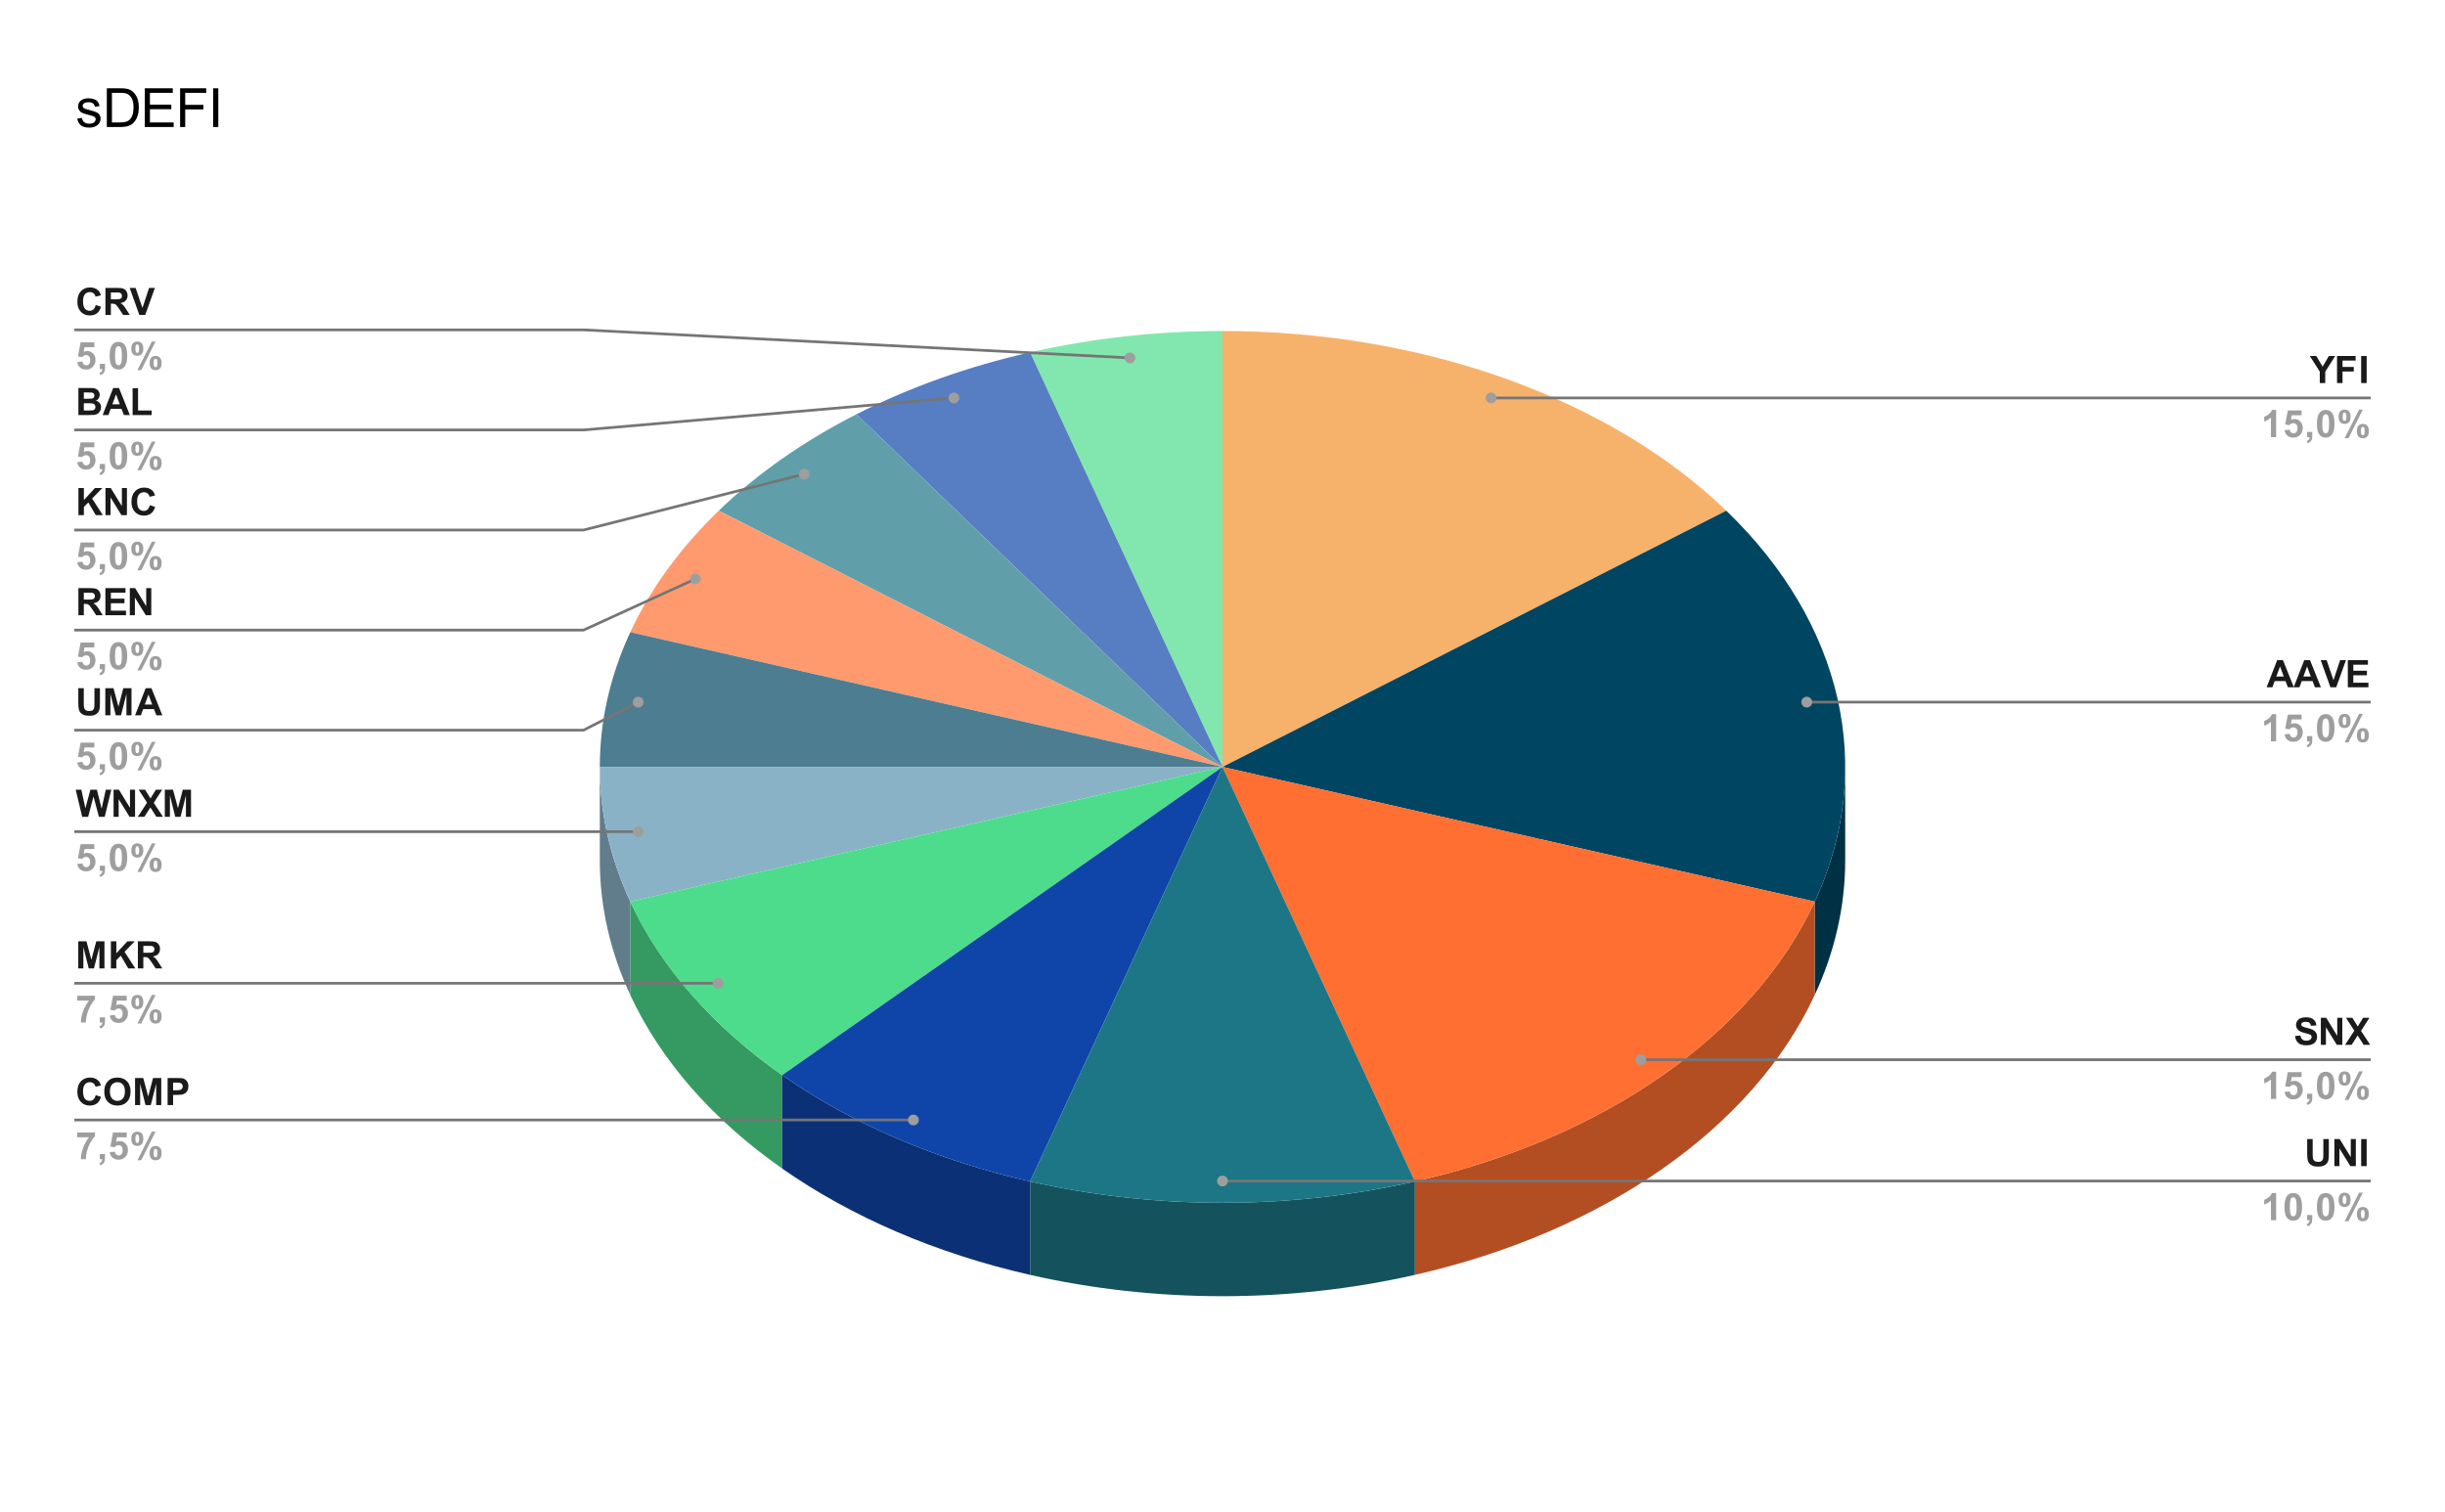
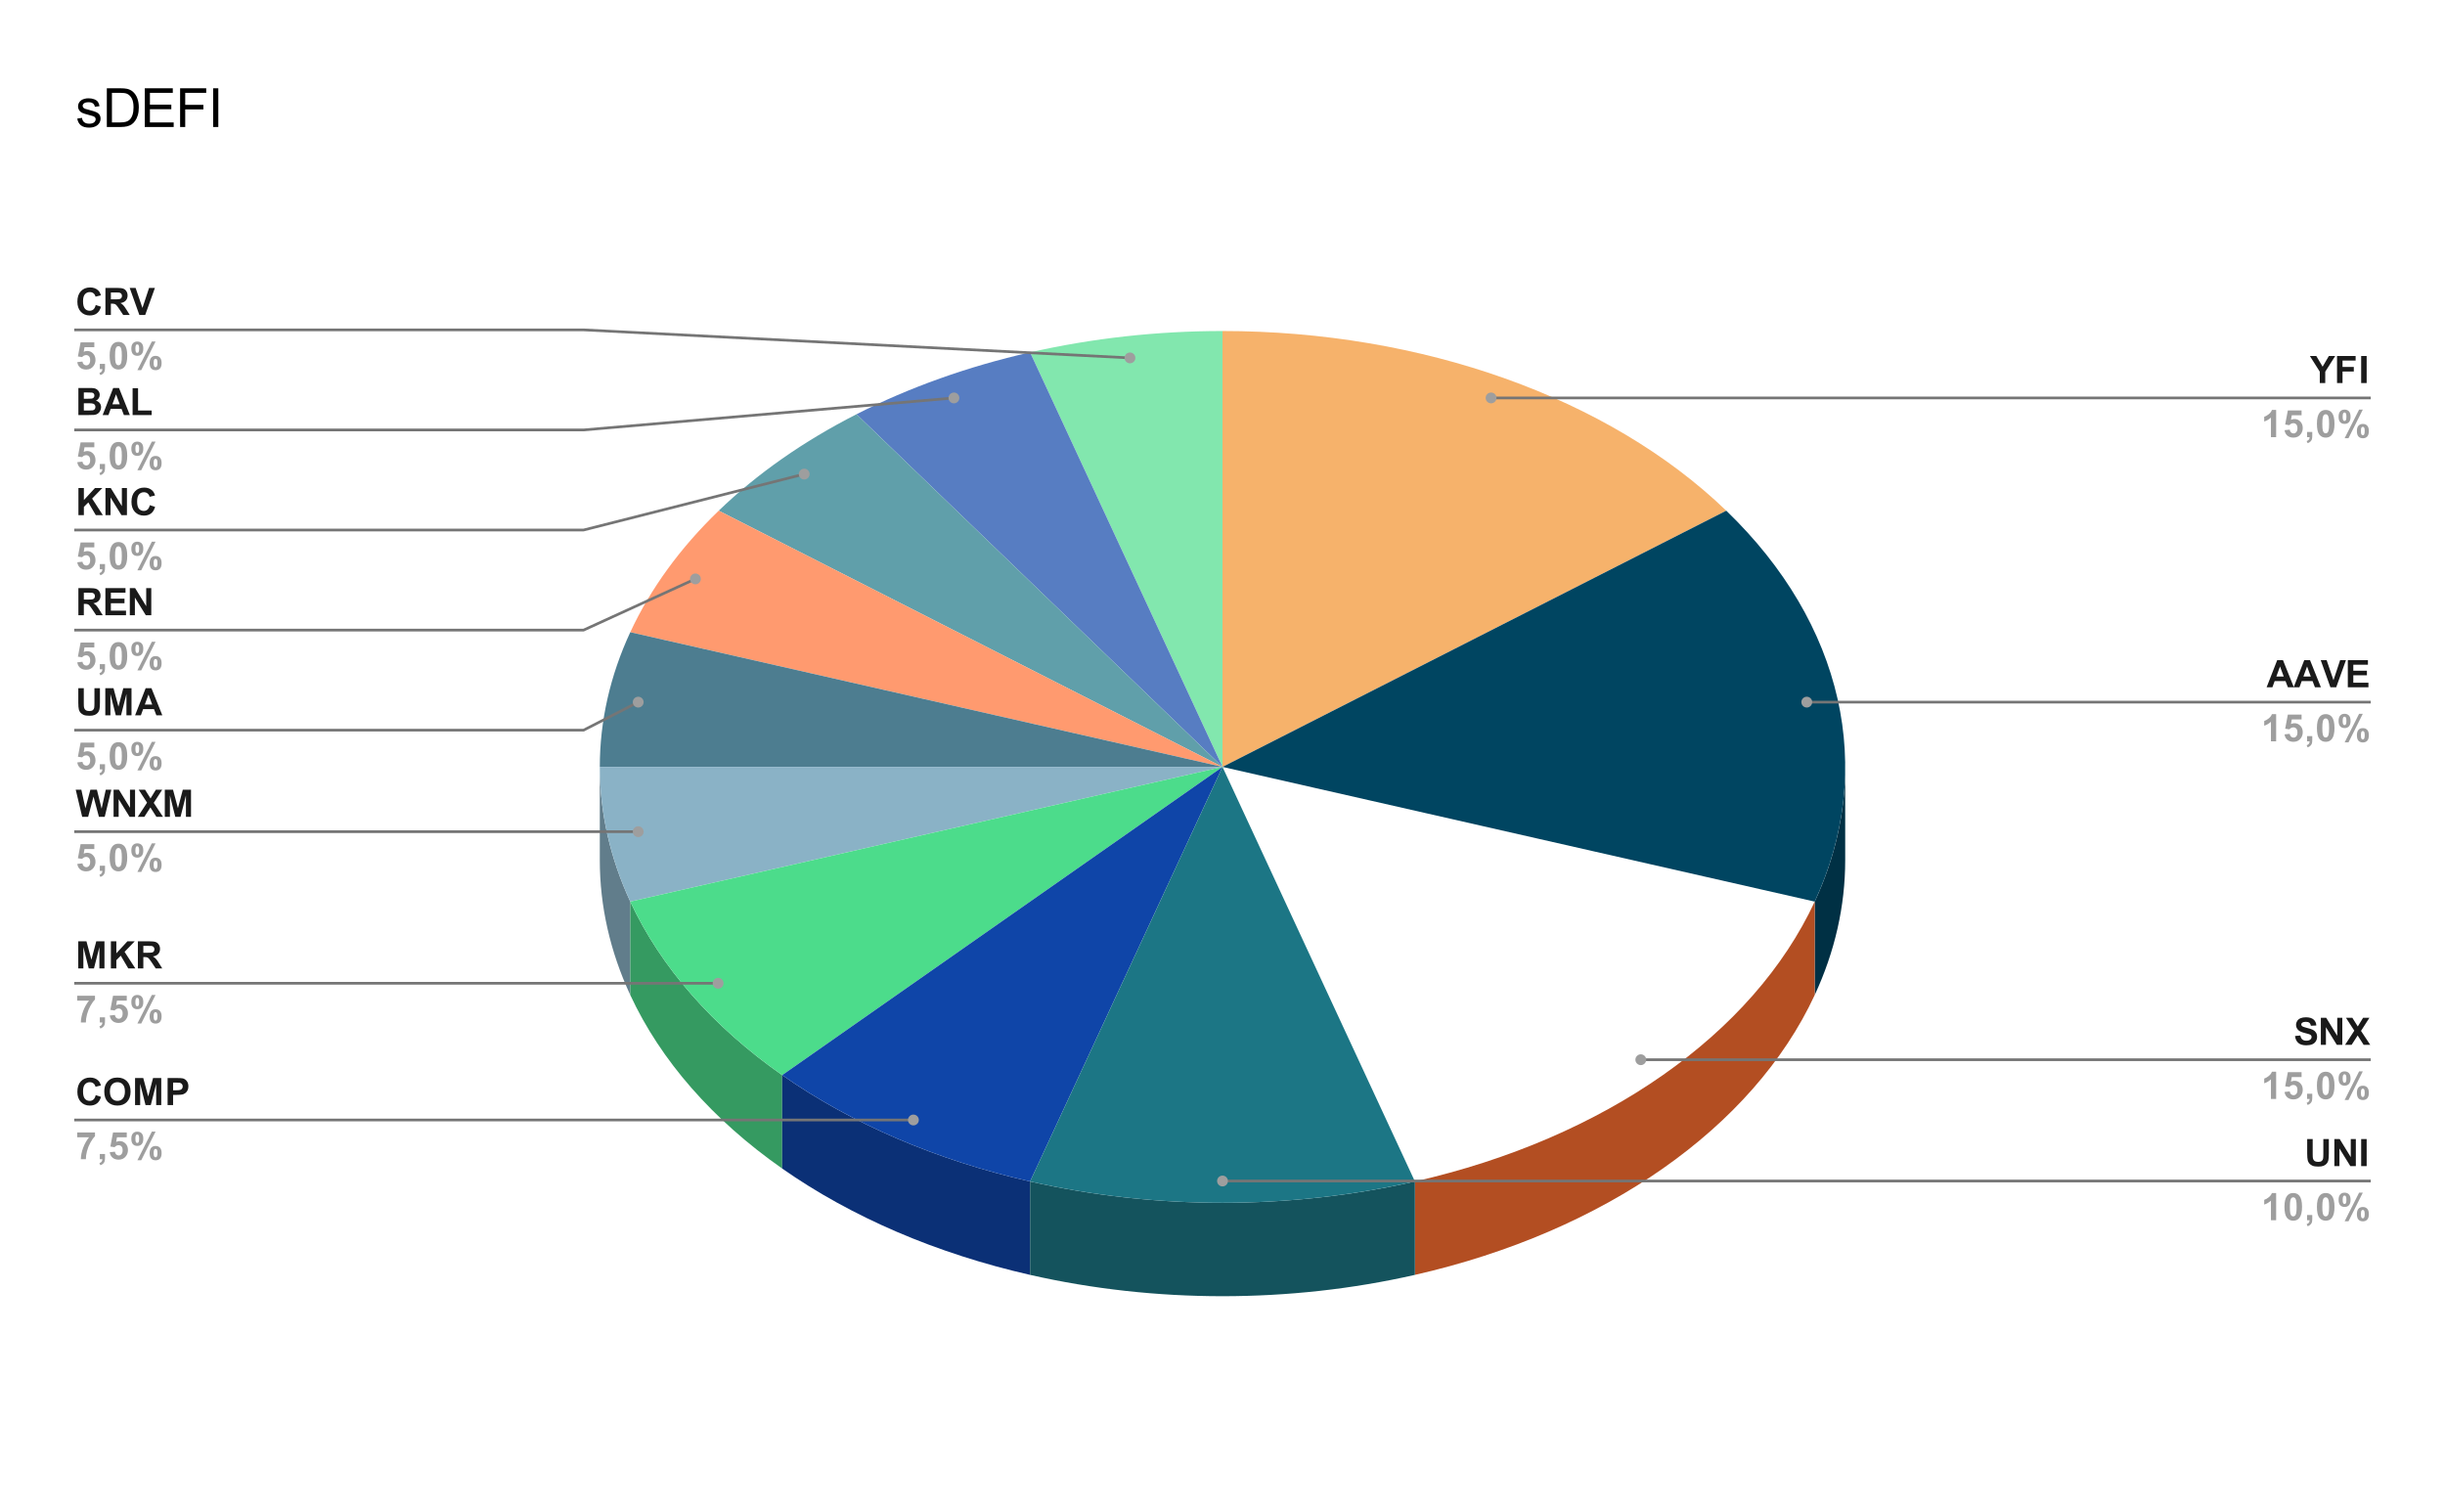
<svg xmlns="http://www.w3.org/2000/svg" version="1.1" viewBox="0.0 0.0 904.0 559.0" fill="none" stroke="none" stroke-linecap="square" stroke-miterlimit="10" width="904" height="559">
  <path fill="#ffffff" d="M0 0L904.0 0L904.0 559.0L0 559.0L0 0Z" fill-rule="nonzero" />
  <path fill="#f6b26b" d="M452.0 122.386C525.699 122.386 594.944 147.083 638.263 188.82L452.0 283.549Z" fill-rule="nonzero" />
  <path fill="#003044" d="M682.233 318.084C682.233 334.996 678.431 351.802 670.965 367.886L670.965 333.351C678.431 317.267 682.233 300.461 682.233 283.549Z" fill-rule="nonzero" />
  <path fill="#004561" d="M638.263 188.82C681.582 230.556 693.739 284.287 670.965 333.351L452.0 283.549Z" fill-rule="nonzero" />
  <path fill="#b34e22" d="M670.965 367.886C648.191 416.951 593.238 455.418 523.146 471.36L523.146 436.825C593.238 420.883 648.191 382.416 670.965 333.351Z" fill-rule="nonzero" />
-   <path fill="#ff6f31" d="M670.965 333.351C648.191 382.416 593.238 420.883 523.146 436.825L452.0 283.549Z" fill-rule="nonzero" />
  <path fill="#82e7ae" d="M380.854 130.274C403.831 125.048 427.84 122.386 452.0 122.386L452.0 283.549Z" fill-rule="nonzero" />
  <path fill="#577dc2" d="M316.672 153.165C336.218 143.225 357.877 135.5 380.854 130.274L452.0 283.549Z" fill-rule="nonzero" />
  <path fill="#609faa" d="M265.737 188.82C279.938 175.138 297.127 163.106 316.672 153.165L452.0 283.549Z" fill-rule="nonzero" />
  <path fill="#ff9a6f" d="M233.035 233.747C240.501 217.663 251.537 202.502 265.737 188.82L452.0 283.549Z" fill-rule="nonzero" />
-   <path fill="#365865" d="M221.767 318.084C221.767 318.084 221.767 318.084 221.767 318.084L221.767 283.549C221.767 283.549 221.767 283.549 221.767 283.549Z" fill-rule="nonzero" />
  <path fill="#4d7d90" d="M221.767 283.549C221.767 266.637 225.569 249.831 233.035 233.747L452.0 283.549Z" fill-rule="nonzero" />
  <path fill="#617d8b" d="M233.035 367.886C225.569 351.802 221.767 334.996 221.767 318.084L221.767 283.549C221.767 300.461 225.569 317.267 233.035 333.351Z" fill-rule="nonzero" />
  <path fill="#8ab2c6" d="M233.035 333.351C225.569 317.267 221.767 300.461 221.767 283.549L452.0 283.549Z" fill-rule="nonzero" />
  <path fill="#359a61" d="M289.2 432.044C263.509 414.06 244.263 392.075 233.035 367.886L233.035 333.351C244.263 357.54 263.509 379.525 289.2 397.509Z" fill-rule="nonzero" />
  <path fill="#4cdc8b" d="M289.2 397.509C263.509 379.525 244.263 357.54 233.035 333.351L452.0 283.549Z" fill-rule="nonzero" />
  <path fill="#0b3076" d="M380.854 471.36C346.299 463.5 314.892 450.028 289.2 432.044L289.2 397.509C314.892 415.493 346.299 428.965 380.854 436.825Z" fill-rule="nonzero" />
  <path fill="#0f45a8" d="M380.854 436.825C346.299 428.965 314.892 415.493 289.2 397.509L452.0 283.549Z" fill-rule="nonzero" />
  <path fill="#14535d" d="M523.146 471.36C476.905 481.877 427.095 481.877 380.854 471.36L380.854 436.825C427.095 447.342 476.905 447.342 523.146 436.825Z" fill-rule="nonzero" />
  <path fill="#1c7685" d="M523.146 436.825C476.905 447.342 427.095 447.342 380.854 436.825L452.0 283.549Z" fill-rule="nonzero" />
  <path fill="#1a1a1a" d="M35.388 112.776L37.341 113.401Q36.888 115.042 35.841 115.839Q34.794 116.635 33.184 116.635Q31.184 116.635 29.887 115.276Q28.606 113.901 28.606 111.542Q28.606 109.042 29.903 107.667Q31.2 106.276 33.309 106.276Q35.138 106.276 36.294 107.354Q36.981 107.995 37.309 109.198L35.309 109.682Q35.138 108.901 34.575 108.448Q34.013 107.995 33.2 107.995Q32.091 107.995 31.387 108.807Q30.7 109.604 30.7 111.385Q30.7 113.292 31.372 114.104Q32.059 114.901 33.153 114.901Q33.966 114.901 34.544 114.401Q35.122 113.885 35.388 112.776ZM38.981 116.464L38.981 106.448L43.231 106.448Q44.841 106.448 45.559 106.714Q46.294 106.979 46.731 107.682Q47.169 108.37 47.169 109.245Q47.169 110.385 46.497 111.12Q45.841 111.854 44.528 112.042Q45.184 112.417 45.606 112.885Q46.044 113.339 46.763 114.51L47.981 116.464L45.559 116.464L44.106 114.276Q43.325 113.12 43.028 112.823Q42.747 112.51 42.419 112.401Q42.106 112.276 41.403 112.276L40.997 112.276L40.997 116.464L38.981 116.464ZM40.997 110.682L42.497 110.682Q43.95 110.682 44.309 110.557Q44.684 110.432 44.888 110.135Q45.091 109.839 45.091 109.385Q45.091 108.87 44.809 108.573Q44.544 108.26 44.059 108.167Q43.809 108.135 42.575 108.135L40.997 108.135L40.997 110.682ZM51.528 116.464L47.95 106.448L50.138 106.448L52.669 113.854L55.122 106.448L57.278 106.448L53.684 116.464L51.528 116.464Z" fill-rule="nonzero" />
  <path fill="#9e9e9e" d="M28.575 133.885L30.481 133.682Q30.575 134.339 30.966 134.714Q31.372 135.089 31.903 135.089Q32.497 135.089 32.919 134.604Q33.341 134.12 33.341 133.135Q33.341 132.214 32.919 131.76Q32.513 131.292 31.841 131.292Q31.012 131.292 30.356 132.026L28.809 131.792L29.794 126.573L34.872 126.573L34.872 128.37L31.247 128.37L30.95 130.073Q31.591 129.76 32.263 129.76Q33.528 129.76 34.419 130.698Q35.309 131.62 35.309 133.104Q35.309 134.339 34.591 135.307Q33.622 136.635 31.887 136.635Q30.497 136.635 29.622 135.901Q28.747 135.151 28.575 133.885ZM36.903 134.542L38.825 134.542L38.825 135.917Q38.825 136.745 38.684 137.229Q38.544 137.714 38.138 138.089Q37.747 138.479 37.122 138.698L36.747 137.901Q37.325 137.714 37.575 137.37Q37.825 137.042 37.841 136.464L36.903 136.464L36.903 134.542ZM43.794 126.401Q45.247 126.401 46.075 127.432Q47.044 128.667 47.044 131.526Q47.044 134.37 46.059 135.604Q45.247 136.635 43.794 136.635Q42.325 136.635 41.434 135.51Q40.544 134.385 40.544 131.495Q40.544 128.667 41.528 127.432Q42.341 126.401 43.794 126.401ZM43.794 127.995Q43.45 127.995 43.169 128.214Q42.903 128.432 42.747 129.01Q42.544 129.76 42.544 131.526Q42.544 133.292 42.716 133.948Q42.903 134.604 43.169 134.823Q43.45 135.042 43.794 135.042Q44.138 135.042 44.403 134.823Q44.684 134.604 44.841 134.026Q45.044 133.292 45.044 131.526Q45.044 129.76 44.856 129.104Q44.684 128.432 44.403 128.214Q44.138 127.995 43.794 127.995ZM48.559 128.917Q48.559 127.573 49.153 126.932Q49.747 126.276 50.747 126.276Q51.794 126.276 52.388 126.917Q52.981 127.557 52.981 128.917Q52.981 130.26 52.388 130.917Q51.794 131.557 50.794 131.557Q49.747 131.557 49.153 130.917Q48.559 130.276 48.559 128.917ZM50.059 128.901Q50.059 129.885 50.278 130.214Q50.45 130.464 50.747 130.464Q51.059 130.464 51.231 130.214Q51.45 129.885 51.45 128.901Q51.45 127.932 51.231 127.604Q51.059 127.339 50.747 127.339Q50.45 127.339 50.278 127.589Q50.059 127.932 50.059 128.901ZM52.216 136.854L50.794 136.854L56.138 126.276L57.513 126.276L52.216 136.854ZM55.325 134.214Q55.325 132.87 55.903 132.229Q56.497 131.573 57.528 131.573Q58.559 131.573 59.153 132.229Q59.747 132.87 59.747 134.214Q59.747 135.573 59.153 136.229Q58.559 136.87 57.544 136.87Q56.497 136.87 55.903 136.229Q55.325 135.573 55.325 134.214ZM56.809 134.214Q56.809 135.182 57.044 135.51Q57.216 135.76 57.513 135.76Q57.825 135.76 57.981 135.526Q58.216 135.182 58.216 134.214Q58.216 133.229 57.997 132.901Q57.825 132.651 57.513 132.651Q57.2 132.651 57.044 132.901Q56.809 133.229 56.809 134.214Z" fill-rule="nonzero" />
  <path stroke="#757575" stroke-width="1.0" stroke-linecap="butt" d="M27.95 121.964L215.767 121.964L417.784 132.329" fill-rule="nonzero" />
  <path fill="#9e9e9e" d="M419.784 132.329C419.784 131.224 418.889 130.329 417.784 130.329C416.68 130.329 415.784 131.224 415.784 132.329C415.784 133.434 416.68 134.329 417.784 134.329C418.889 134.329 419.784 133.434 419.784 132.329" fill-rule="nonzero" />
  <path fill="#1a1a1a" d="M28.981 143.448L32.981 143.448Q34.169 143.448 34.747 143.542Q35.341 143.635 35.794 143.964Q36.263 144.276 36.559 144.792Q36.872 145.307 36.872 145.964Q36.872 146.667 36.497 147.26Q36.122 147.839 35.466 148.135Q36.388 148.401 36.872 149.042Q37.372 149.682 37.372 150.557Q37.372 151.245 37.044 151.885Q36.731 152.526 36.184 152.917Q35.638 153.307 34.825 153.401Q34.325 153.448 32.388 153.464L28.981 153.464L28.981 143.448ZM30.997 145.104L30.997 147.432L32.325 147.432Q33.513 147.432 33.794 147.385Q34.309 147.339 34.606 147.042Q34.903 146.729 34.903 146.245Q34.903 145.792 34.653 145.495Q34.403 145.198 33.888 145.151Q33.591 145.104 32.169 145.104L30.997 145.104ZM30.997 149.089L30.997 151.776L32.872 151.776Q33.966 151.776 34.263 151.714Q34.716 151.635 34.997 151.323Q35.278 150.995 35.278 150.464Q35.278 150.01 35.059 149.698Q34.841 149.385 34.419 149.245Q34.013 149.089 32.638 149.089L30.997 149.089ZM48.013 153.464L45.809 153.464L44.934 151.182L40.919 151.182L40.091 153.464L37.95 153.464L41.856 143.448L43.997 143.448L48.013 153.464ZM44.278 149.495L42.903 145.776L41.544 149.495L44.278 149.495ZM49.028 153.464L49.028 143.526L51.044 143.526L51.044 151.776L56.075 151.776L56.075 153.464L49.028 153.464Z" fill-rule="nonzero" />
  <path fill="#9e9e9e" d="M28.575 170.885L30.481 170.682Q30.575 171.339 30.966 171.714Q31.372 172.089 31.903 172.089Q32.497 172.089 32.919 171.604Q33.341 171.12 33.341 170.135Q33.341 169.214 32.919 168.76Q32.513 168.292 31.841 168.292Q31.012 168.292 30.356 169.026L28.809 168.792L29.794 163.573L34.872 163.573L34.872 165.37L31.247 165.37L30.95 167.073Q31.591 166.76 32.263 166.76Q33.528 166.76 34.419 167.698Q35.309 168.62 35.309 170.104Q35.309 171.339 34.591 172.307Q33.622 173.635 31.887 173.635Q30.497 173.635 29.622 172.901Q28.747 172.151 28.575 170.885ZM36.903 171.542L38.825 171.542L38.825 172.917Q38.825 173.745 38.684 174.229Q38.544 174.714 38.138 175.089Q37.747 175.479 37.122 175.698L36.747 174.901Q37.325 174.714 37.575 174.37Q37.825 174.042 37.841 173.464L36.903 173.464L36.903 171.542ZM43.794 163.401Q45.247 163.401 46.075 164.432Q47.044 165.667 47.044 168.526Q47.044 171.37 46.059 172.604Q45.247 173.635 43.794 173.635Q42.325 173.635 41.434 172.51Q40.544 171.385 40.544 168.495Q40.544 165.667 41.528 164.432Q42.341 163.401 43.794 163.401ZM43.794 164.995Q43.45 164.995 43.169 165.214Q42.903 165.432 42.747 166.01Q42.544 166.76 42.544 168.526Q42.544 170.292 42.716 170.948Q42.903 171.604 43.169 171.823Q43.45 172.042 43.794 172.042Q44.138 172.042 44.403 171.823Q44.684 171.604 44.841 171.026Q45.044 170.292 45.044 168.526Q45.044 166.76 44.856 166.104Q44.684 165.432 44.403 165.214Q44.138 164.995 43.794 164.995ZM48.559 165.917Q48.559 164.573 49.153 163.932Q49.747 163.276 50.747 163.276Q51.794 163.276 52.388 163.917Q52.981 164.557 52.981 165.917Q52.981 167.26 52.388 167.917Q51.794 168.557 50.794 168.557Q49.747 168.557 49.153 167.917Q48.559 167.276 48.559 165.917ZM50.059 165.901Q50.059 166.885 50.278 167.214Q50.45 167.464 50.747 167.464Q51.059 167.464 51.231 167.214Q51.45 166.885 51.45 165.901Q51.45 164.932 51.231 164.604Q51.059 164.339 50.747 164.339Q50.45 164.339 50.278 164.589Q50.059 164.932 50.059 165.901ZM52.216 173.854L50.794 173.854L56.138 163.276L57.513 163.276L52.216 173.854ZM55.325 171.214Q55.325 169.87 55.903 169.229Q56.497 168.573 57.528 168.573Q58.559 168.573 59.153 169.229Q59.747 169.87 59.747 171.214Q59.747 172.573 59.153 173.229Q58.559 173.87 57.544 173.87Q56.497 173.87 55.903 173.229Q55.325 172.573 55.325 171.214ZM56.809 171.214Q56.809 172.182 57.044 172.51Q57.216 172.76 57.513 172.76Q57.825 172.76 57.981 172.526Q58.216 172.182 58.216 171.214Q58.216 170.229 57.997 169.901Q57.825 169.651 57.513 169.651Q57.2 169.651 57.044 169.901Q56.809 170.229 56.809 171.214Z" fill-rule="nonzero" />
  <path stroke="#757575" stroke-width="1.0" stroke-linecap="butt" d="M27.95 158.964L215.767 158.964L352.702 147.131" fill-rule="nonzero" />
  <path fill="#9e9e9e" d="M354.702 147.131C354.702 146.027 353.807 145.131 352.702 145.131C351.598 145.131 350.702 146.027 350.702 147.131C350.702 148.236 351.598 149.131 352.702 149.131C353.807 149.131 354.702 148.236 354.702 147.131" fill-rule="nonzero" />
  <path fill="#1a1a1a" d="M28.997 190.464L28.997 180.448L31.012 180.448L31.012 184.885L35.106 180.448L37.825 180.448L34.059 184.339L38.028 190.464L35.419 190.464L32.653 185.76L31.012 187.432L31.012 190.464L28.997 190.464ZM38.997 190.464L38.997 180.448L40.966 180.448L45.059 187.135L45.059 180.448L46.934 180.448L46.934 190.464L44.903 190.464L40.872 183.932L40.872 190.464L38.997 190.464ZM55.388 186.776L57.341 187.401Q56.888 189.042 55.841 189.839Q54.794 190.635 53.184 190.635Q51.184 190.635 49.888 189.276Q48.606 187.901 48.606 185.542Q48.606 183.042 49.903 181.667Q51.2 180.276 53.309 180.276Q55.138 180.276 56.294 181.354Q56.981 181.995 57.309 183.198L55.309 183.682Q55.138 182.901 54.575 182.448Q54.013 181.995 53.2 181.995Q52.091 181.995 51.388 182.807Q50.7 183.604 50.7 185.385Q50.7 187.292 51.372 188.104Q52.059 188.901 53.153 188.901Q53.966 188.901 54.544 188.401Q55.122 187.885 55.388 186.776Z" fill-rule="nonzero" />
  <path fill="#9e9e9e" d="M28.575 207.885L30.481 207.682Q30.575 208.339 30.966 208.714Q31.372 209.089 31.903 209.089Q32.497 209.089 32.919 208.604Q33.341 208.12 33.341 207.135Q33.341 206.214 32.919 205.76Q32.513 205.292 31.841 205.292Q31.012 205.292 30.356 206.026L28.809 205.792L29.794 200.573L34.872 200.573L34.872 202.37L31.247 202.37L30.95 204.073Q31.591 203.76 32.263 203.76Q33.528 203.76 34.419 204.698Q35.309 205.62 35.309 207.104Q35.309 208.339 34.591 209.307Q33.622 210.635 31.887 210.635Q30.497 210.635 29.622 209.901Q28.747 209.151 28.575 207.885ZM36.903 208.542L38.825 208.542L38.825 209.917Q38.825 210.745 38.684 211.229Q38.544 211.714 38.138 212.089Q37.747 212.479 37.122 212.698L36.747 211.901Q37.325 211.714 37.575 211.37Q37.825 211.042 37.841 210.464L36.903 210.464L36.903 208.542ZM43.794 200.401Q45.247 200.401 46.075 201.432Q47.044 202.667 47.044 205.526Q47.044 208.37 46.059 209.604Q45.247 210.635 43.794 210.635Q42.325 210.635 41.434 209.51Q40.544 208.385 40.544 205.495Q40.544 202.667 41.528 201.432Q42.341 200.401 43.794 200.401ZM43.794 201.995Q43.45 201.995 43.169 202.214Q42.903 202.432 42.747 203.01Q42.544 203.76 42.544 205.526Q42.544 207.292 42.716 207.948Q42.903 208.604 43.169 208.823Q43.45 209.042 43.794 209.042Q44.138 209.042 44.403 208.823Q44.684 208.604 44.841 208.026Q45.044 207.292 45.044 205.526Q45.044 203.76 44.856 203.104Q44.684 202.432 44.403 202.214Q44.138 201.995 43.794 201.995ZM48.559 202.917Q48.559 201.573 49.153 200.932Q49.747 200.276 50.747 200.276Q51.794 200.276 52.388 200.917Q52.981 201.557 52.981 202.917Q52.981 204.26 52.388 204.917Q51.794 205.557 50.794 205.557Q49.747 205.557 49.153 204.917Q48.559 204.276 48.559 202.917ZM50.059 202.901Q50.059 203.885 50.278 204.214Q50.45 204.464 50.747 204.464Q51.059 204.464 51.231 204.214Q51.45 203.885 51.45 202.901Q51.45 201.932 51.231 201.604Q51.059 201.339 50.747 201.339Q50.45 201.339 50.278 201.589Q50.059 201.932 50.059 202.901ZM52.216 210.854L50.794 210.854L56.138 200.276L57.513 200.276L52.216 210.854ZM55.325 208.214Q55.325 206.87 55.903 206.229Q56.497 205.573 57.528 205.573Q58.559 205.573 59.153 206.229Q59.747 206.87 59.747 208.214Q59.747 209.573 59.153 210.229Q58.559 210.87 57.544 210.87Q56.497 210.87 55.903 210.229Q55.325 209.573 55.325 208.214ZM56.809 208.214Q56.809 209.182 57.044 209.51Q57.216 209.76 57.513 209.76Q57.825 209.76 57.981 209.526Q58.216 209.182 58.216 208.214Q58.216 207.229 57.997 206.901Q57.825 206.651 57.513 206.651Q57.2 206.651 57.044 206.901Q56.809 207.229 56.809 208.214Z" fill-rule="nonzero" />
  <path stroke="#757575" stroke-width="1.0" stroke-linecap="butt" d="M27.95 195.964L215.767 195.964L297.34 175.287" fill-rule="nonzero" />
  <path fill="#9e9e9e" d="M299.34 175.287C299.34 174.183 298.445 173.287 297.34 173.287C296.236 173.287 295.34 174.183 295.34 175.287C295.34 176.392 296.236 177.287 297.34 177.287C298.445 177.287 299.34 176.392 299.34 175.287" fill-rule="nonzero" />
  <path fill="#1a1a1a" d="M28.981 227.464L28.981 217.448L33.231 217.448Q34.841 217.448 35.559 217.714Q36.294 217.979 36.731 218.682Q37.169 219.37 37.169 220.245Q37.169 221.385 36.497 222.12Q35.841 222.854 34.528 223.042Q35.184 223.417 35.606 223.885Q36.044 224.339 36.763 225.51L37.981 227.464L35.559 227.464L34.106 225.276Q33.325 224.12 33.028 223.823Q32.747 223.51 32.419 223.401Q32.106 223.276 31.403 223.276L30.997 223.276L30.997 227.464L28.981 227.464ZM30.997 221.682L32.497 221.682Q33.95 221.682 34.309 221.557Q34.684 221.432 34.888 221.135Q35.091 220.839 35.091 220.385Q35.091 219.87 34.809 219.573Q34.544 219.26 34.059 219.167Q33.809 219.135 32.575 219.135L30.997 219.135L30.997 221.682ZM38.966 227.464L38.966 217.448L46.403 217.448L46.403 219.135L40.997 219.135L40.997 221.354L46.028 221.354L46.028 223.042L40.997 223.042L40.997 225.776L46.591 225.776L46.591 227.464L38.966 227.464ZM47.997 227.464L47.997 217.448L49.966 217.448L54.059 224.135L54.059 217.448L55.934 217.448L55.934 227.464L53.903 227.464L49.872 220.932L49.872 227.464L47.997 227.464Z" fill-rule="nonzero" />
  <path fill="#9e9e9e" d="M28.575 244.885L30.481 244.682Q30.575 245.339 30.966 245.714Q31.372 246.089 31.903 246.089Q32.497 246.089 32.919 245.604Q33.341 245.12 33.341 244.135Q33.341 243.214 32.919 242.76Q32.513 242.292 31.841 242.292Q31.012 242.292 30.356 243.026L28.809 242.792L29.794 237.573L34.872 237.573L34.872 239.37L31.247 239.37L30.95 241.073Q31.591 240.76 32.263 240.76Q33.528 240.76 34.419 241.698Q35.309 242.62 35.309 244.104Q35.309 245.339 34.591 246.307Q33.622 247.635 31.887 247.635Q30.497 247.635 29.622 246.901Q28.747 246.151 28.575 244.885ZM36.903 245.542L38.825 245.542L38.825 246.917Q38.825 247.745 38.684 248.229Q38.544 248.714 38.138 249.089Q37.747 249.479 37.122 249.698L36.747 248.901Q37.325 248.714 37.575 248.37Q37.825 248.042 37.841 247.464L36.903 247.464L36.903 245.542ZM43.794 237.401Q45.247 237.401 46.075 238.432Q47.044 239.667 47.044 242.526Q47.044 245.37 46.059 246.604Q45.247 247.635 43.794 247.635Q42.325 247.635 41.434 246.51Q40.544 245.385 40.544 242.495Q40.544 239.667 41.528 238.432Q42.341 237.401 43.794 237.401ZM43.794 238.995Q43.45 238.995 43.169 239.214Q42.903 239.432 42.747 240.01Q42.544 240.76 42.544 242.526Q42.544 244.292 42.716 244.948Q42.903 245.604 43.169 245.823Q43.45 246.042 43.794 246.042Q44.138 246.042 44.403 245.823Q44.684 245.604 44.841 245.026Q45.044 244.292 45.044 242.526Q45.044 240.76 44.856 240.104Q44.684 239.432 44.403 239.214Q44.138 238.995 43.794 238.995ZM48.559 239.917Q48.559 238.573 49.153 237.932Q49.747 237.276 50.747 237.276Q51.794 237.276 52.388 237.917Q52.981 238.557 52.981 239.917Q52.981 241.26 52.388 241.917Q51.794 242.557 50.794 242.557Q49.747 242.557 49.153 241.917Q48.559 241.276 48.559 239.917ZM50.059 239.901Q50.059 240.885 50.278 241.214Q50.45 241.464 50.747 241.464Q51.059 241.464 51.231 241.214Q51.45 240.885 51.45 239.901Q51.45 238.932 51.231 238.604Q51.059 238.339 50.747 238.339Q50.45 238.339 50.278 238.589Q50.059 238.932 50.059 239.901ZM52.216 247.854L50.794 247.854L56.138 237.276L57.513 237.276L52.216 247.854ZM55.325 245.214Q55.325 243.87 55.903 243.229Q56.497 242.573 57.528 242.573Q58.559 242.573 59.153 243.229Q59.747 243.87 59.747 245.214Q59.747 246.573 59.153 247.229Q58.559 247.87 57.544 247.87Q56.497 247.87 55.903 247.229Q55.325 246.573 55.325 245.214ZM56.809 245.214Q56.809 246.182 57.044 246.51Q57.216 246.76 57.513 246.76Q57.825 246.76 57.981 246.526Q58.216 246.182 58.216 245.214Q58.216 244.229 57.997 243.901Q57.825 243.651 57.513 243.651Q57.2 243.651 57.044 243.901Q56.809 244.229 56.809 245.214Z" fill-rule="nonzero" />
  <path stroke="#757575" stroke-width="1.0" stroke-linecap="butt" d="M27.95 232.964L215.767 232.964L257.118 214.041" fill-rule="nonzero" />
  <path fill="#9e9e9e" d="M259.118 214.041C259.118 212.936 258.222 212.041 257.118 212.041C256.013 212.041 255.118 212.936 255.118 214.041C255.118 215.145 256.013 216.041 257.118 216.041C258.222 216.041 259.118 215.145 259.118 214.041" fill-rule="nonzero" />
  <path fill="#1a1a1a" d="M28.95 254.448L30.981 254.448L30.981 259.87Q30.981 261.167 31.059 261.542Q31.184 262.167 31.669 262.542Q32.169 262.901 33.013 262.901Q33.872 262.901 34.309 262.557Q34.747 262.198 34.825 261.698Q34.919 261.182 34.919 259.979L34.919 254.448L36.95 254.448L36.95 259.698Q36.95 261.51 36.778 262.26Q36.622 262.995 36.169 263.51Q35.731 264.026 34.997 264.339Q34.263 264.635 33.075 264.635Q31.637 264.635 30.887 264.307Q30.153 263.964 29.716 263.448Q29.294 262.917 29.153 262.323Q28.95 261.464 28.95 259.792L28.95 254.448ZM38.934 264.464L38.934 254.448L41.966 254.448L43.794 261.276L45.591 254.448L48.622 254.448L48.622 264.464L46.747 264.464L46.747 256.573L44.747 264.464L42.809 264.464L40.825 256.573L40.825 264.464L38.934 264.464ZM60.013 264.464L57.809 264.464L56.934 262.182L52.919 262.182L52.091 264.464L49.95 264.464L53.856 254.448L55.997 254.448L60.013 264.464ZM56.278 260.495L54.903 256.776L53.544 260.495L56.278 260.495Z" fill-rule="nonzero" />
  <path fill="#9e9e9e" d="M28.575 281.885L30.481 281.682Q30.575 282.339 30.966 282.714Q31.372 283.089 31.903 283.089Q32.497 283.089 32.919 282.604Q33.341 282.12 33.341 281.135Q33.341 280.214 32.919 279.76Q32.513 279.292 31.841 279.292Q31.012 279.292 30.356 280.026L28.809 279.792L29.794 274.573L34.872 274.573L34.872 276.37L31.247 276.37L30.95 278.073Q31.591 277.76 32.263 277.76Q33.528 277.76 34.419 278.698Q35.309 279.62 35.309 281.104Q35.309 282.339 34.591 283.307Q33.622 284.635 31.887 284.635Q30.497 284.635 29.622 283.901Q28.747 283.151 28.575 281.885ZM36.903 282.542L38.825 282.542L38.825 283.917Q38.825 284.745 38.684 285.229Q38.544 285.714 38.138 286.089Q37.747 286.479 37.122 286.698L36.747 285.901Q37.325 285.714 37.575 285.37Q37.825 285.042 37.841 284.464L36.903 284.464L36.903 282.542ZM43.794 274.401Q45.247 274.401 46.075 275.432Q47.044 276.667 47.044 279.526Q47.044 282.37 46.059 283.604Q45.247 284.635 43.794 284.635Q42.325 284.635 41.434 283.51Q40.544 282.385 40.544 279.495Q40.544 276.667 41.528 275.432Q42.341 274.401 43.794 274.401ZM43.794 275.995Q43.45 275.995 43.169 276.214Q42.903 276.432 42.747 277.01Q42.544 277.76 42.544 279.526Q42.544 281.292 42.716 281.948Q42.903 282.604 43.169 282.823Q43.45 283.042 43.794 283.042Q44.138 283.042 44.403 282.823Q44.684 282.604 44.841 282.026Q45.044 281.292 45.044 279.526Q45.044 277.76 44.856 277.104Q44.684 276.432 44.403 276.214Q44.138 275.995 43.794 275.995ZM48.559 276.917Q48.559 275.573 49.153 274.932Q49.747 274.276 50.747 274.276Q51.794 274.276 52.388 274.917Q52.981 275.557 52.981 276.917Q52.981 278.26 52.388 278.917Q51.794 279.557 50.794 279.557Q49.747 279.557 49.153 278.917Q48.559 278.276 48.559 276.917ZM50.059 276.901Q50.059 277.885 50.278 278.214Q50.45 278.464 50.747 278.464Q51.059 278.464 51.231 278.214Q51.45 277.885 51.45 276.901Q51.45 275.932 51.231 275.604Q51.059 275.339 50.747 275.339Q50.45 275.339 50.278 275.589Q50.059 275.932 50.059 276.901ZM52.216 284.854L50.794 284.854L56.138 274.276L57.513 274.276L52.216 284.854ZM55.325 282.214Q55.325 280.87 55.903 280.229Q56.497 279.573 57.528 279.573Q58.559 279.573 59.153 280.229Q59.747 280.87 59.747 282.214Q59.747 283.573 59.153 284.229Q58.559 284.87 57.544 284.87Q56.497 284.87 55.903 284.229Q55.325 283.573 55.325 282.214ZM56.809 282.214Q56.809 283.182 57.044 283.51Q57.216 283.76 57.513 283.76Q57.825 283.76 57.981 283.526Q58.216 283.182 58.216 282.214Q58.216 281.229 57.997 280.901Q57.825 280.651 57.513 280.651Q57.2 280.651 57.044 280.901Q56.809 281.229 56.809 282.214Z" fill-rule="nonzero" />
  <path stroke="#757575" stroke-width="1.0" stroke-linecap="butt" d="M27.95 269.964L215.767 269.964L235.971 259.598" fill-rule="nonzero" />
  <path fill="#9e9e9e" d="M237.971 259.598C237.971 258.494 237.076 257.598 235.971 257.598C234.867 257.598 233.971 258.494 233.971 259.598C233.971 260.703 234.867 261.598 235.971 261.598C237.076 261.598 237.971 260.703 237.971 259.598" fill-rule="nonzero" />
  <path fill="#1a1a1a" d="M30.387 302L27.997 291.984L30.075 291.984L31.575 298.859L33.419 291.984L35.825 291.984L37.575 298.984L39.106 291.984L41.153 291.984L38.716 302L36.575 302L34.575 294.5L32.591 302L30.387 302ZM41.997 302L41.997 291.984L43.966 291.984L48.059 298.672L48.059 291.984L49.934 291.984L49.934 302L47.903 302L43.872 295.469L43.872 302L41.997 302ZM50.95 302L54.372 296.766L51.278 291.984L53.638 291.984L55.653 295.203L57.622 291.984L59.966 291.984L56.841 296.844L60.263 302L57.825 302L55.606 298.531L53.372 302L50.95 302ZM60.934 302L60.934 291.984L63.966 291.984L65.794 298.813L67.591 291.984L70.622 291.984L70.622 302L68.747 302L68.747 294.109L66.747 302L64.809 302L62.825 294.109L62.825 302L60.934 302Z" fill-rule="nonzero" />
  <path fill="#9e9e9e" d="M28.575 319.422L30.481 319.219Q30.575 319.875 30.966 320.25Q31.372 320.625 31.903 320.625Q32.497 320.625 32.919 320.141Q33.341 319.656 33.341 318.672Q33.341 317.75 32.919 317.297Q32.513 316.828 31.841 316.828Q31.012 316.828 30.356 317.563L28.809 317.328L29.794 312.109L34.872 312.109L34.872 313.906L31.247 313.906L30.95 315.609Q31.591 315.297 32.263 315.297Q33.528 315.297 34.419 316.234Q35.309 317.156 35.309 318.641Q35.309 319.875 34.591 320.844Q33.622 322.172 31.887 322.172Q30.497 322.172 29.622 321.438Q28.747 320.688 28.575 319.422ZM36.903 320.078L38.825 320.078L38.825 321.453Q38.825 322.281 38.684 322.766Q38.544 323.25 38.138 323.625Q37.747 324.016 37.122 324.234L36.747 323.438Q37.325 323.25 37.575 322.906Q37.825 322.578 37.841 322L36.903 322L36.903 320.078ZM43.794 311.938Q45.247 311.938 46.075 312.969Q47.044 314.203 47.044 317.063Q47.044 319.906 46.059 321.141Q45.247 322.172 43.794 322.172Q42.325 322.172 41.434 321.047Q40.544 319.922 40.544 317.031Q40.544 314.203 41.528 312.969Q42.341 311.938 43.794 311.938ZM43.794 313.531Q43.45 313.531 43.169 313.75Q42.903 313.969 42.747 314.547Q42.544 315.297 42.544 317.063Q42.544 318.828 42.716 319.484Q42.903 320.141 43.169 320.359Q43.45 320.578 43.794 320.578Q44.138 320.578 44.403 320.359Q44.684 320.141 44.841 319.563Q45.044 318.828 45.044 317.063Q45.044 315.297 44.856 314.641Q44.684 313.969 44.403 313.75Q44.138 313.531 43.794 313.531ZM48.559 314.453Q48.559 313.109 49.153 312.469Q49.747 311.813 50.747 311.813Q51.794 311.813 52.388 312.453Q52.981 313.094 52.981 314.453Q52.981 315.797 52.388 316.453Q51.794 317.094 50.794 317.094Q49.747 317.094 49.153 316.453Q48.559 315.813 48.559 314.453ZM50.059 314.438Q50.059 315.422 50.278 315.75Q50.45 316 50.747 316Q51.059 316 51.231 315.75Q51.45 315.422 51.45 314.438Q51.45 313.469 51.231 313.141Q51.059 312.875 50.747 312.875Q50.45 312.875 50.278 313.125Q50.059 313.469 50.059 314.438ZM52.216 322.391L50.794 322.391L56.138 311.813L57.513 311.813L52.216 322.391ZM55.325 319.75Q55.325 318.406 55.903 317.766Q56.497 317.109 57.528 317.109Q58.559 317.109 59.153 317.766Q59.747 318.406 59.747 319.75Q59.747 321.109 59.153 321.766Q58.559 322.406 57.544 322.406Q56.497 322.406 55.903 321.766Q55.325 321.109 55.325 319.75ZM56.809 319.75Q56.809 320.719 57.044 321.047Q57.216 321.297 57.513 321.297Q57.825 321.297 57.981 321.063Q58.216 320.719 58.216 319.75Q58.216 318.766 57.997 318.438Q57.825 318.188 57.513 318.188Q57.2 318.188 57.044 318.438Q56.809 318.766 56.809 319.75Z" fill-rule="nonzero" />
  <path stroke="#757575" stroke-width="1.0" stroke-linecap="butt" d="M27.95 307.5L215.767 307.5L235.971 307.5" fill-rule="nonzero" />
  <path fill="#9e9e9e" d="M237.971 307.5C237.971 306.396 237.076 305.5 235.971 305.5C234.867 305.5 233.971 306.396 233.971 307.5C233.971 308.605 234.867 309.5 235.971 309.5C237.076 309.5 237.971 308.605 237.971 307.5" fill-rule="nonzero" />
  <path fill="#1a1a1a" d="M28.934 358.046L28.934 348.031L31.966 348.031L33.794 354.859L35.591 348.031L38.622 348.031L38.622 358.046L36.747 358.046L36.747 350.156L34.747 358.046L32.809 358.046L30.825 350.156L30.825 358.046L28.934 358.046ZM40.997 358.046L40.997 348.031L43.013 348.031L43.013 352.468L47.106 348.031L49.825 348.031L46.059 351.921L50.028 358.046L47.419 358.046L44.653 353.343L43.013 355.015L43.013 358.046L40.997 358.046ZM50.981 358.046L50.981 348.031L55.231 348.031Q56.841 348.031 57.559 348.296Q58.294 348.562 58.731 349.265Q59.169 349.953 59.169 350.828Q59.169 351.968 58.497 352.703Q57.841 353.437 56.528 353.625Q57.184 354 57.606 354.468Q58.044 354.921 58.763 356.093L59.981 358.046L57.559 358.046L56.106 355.859Q55.325 354.703 55.028 354.406Q54.747 354.093 54.419 353.984Q54.106 353.859 53.403 353.859L52.997 353.859L52.997 358.046L50.981 358.046ZM52.997 352.265L54.497 352.265Q55.95 352.265 56.309 352.14Q56.684 352.015 56.888 351.718Q57.091 351.421 57.091 350.968Q57.091 350.453 56.809 350.156Q56.544 349.843 56.059 349.75Q55.809 349.718 54.575 349.718L52.997 349.718L52.997 352.265Z" fill-rule="nonzero" />
  <path fill="#9e9e9e" d="M28.544 369.953L28.544 368.156L35.122 368.156L35.122 369.562Q34.294 370.359 33.45 371.859Q32.622 373.343 32.169 375.031Q31.731 376.718 31.747 378.046L29.887 378.046Q29.934 375.968 30.747 373.812Q31.559 371.64 32.919 369.953L28.544 369.953ZM36.903 376.125L38.825 376.125L38.825 377.5Q38.825 378.328 38.684 378.812Q38.544 379.296 38.138 379.671Q37.747 380.062 37.122 380.281L36.747 379.484Q37.325 379.296 37.575 378.953Q37.825 378.625 37.841 378.046L36.903 378.046L36.903 376.125ZM40.575 375.468L42.481 375.265Q42.575 375.921 42.966 376.296Q43.372 376.671 43.903 376.671Q44.497 376.671 44.919 376.187Q45.341 375.703 45.341 374.718Q45.341 373.796 44.919 373.343Q44.513 372.875 43.841 372.875Q43.013 372.875 42.356 373.609L40.809 373.375L41.794 368.156L46.872 368.156L46.872 369.953L43.247 369.953L42.95 371.656Q43.591 371.343 44.263 371.343Q45.528 371.343 46.419 372.281Q47.309 373.203 47.309 374.687Q47.309 375.921 46.591 376.89Q45.622 378.218 43.888 378.218Q42.497 378.218 41.622 377.484Q40.747 376.734 40.575 375.468ZM48.559 370.5Q48.559 369.156 49.153 368.515Q49.747 367.859 50.747 367.859Q51.794 367.859 52.388 368.5Q52.981 369.14 52.981 370.5Q52.981 371.843 52.388 372.5Q51.794 373.14 50.794 373.14Q49.747 373.14 49.153 372.5Q48.559 371.859 48.559 370.5ZM50.059 370.484Q50.059 371.468 50.278 371.796Q50.45 372.046 50.747 372.046Q51.059 372.046 51.231 371.796Q51.45 371.468 51.45 370.484Q51.45 369.515 51.231 369.187Q51.059 368.921 50.747 368.921Q50.45 368.921 50.278 369.171Q50.059 369.515 50.059 370.484ZM52.216 378.437L50.794 378.437L56.138 367.859L57.513 367.859L52.216 378.437ZM55.325 375.796Q55.325 374.453 55.903 373.812Q56.497 373.156 57.528 373.156Q58.559 373.156 59.153 373.812Q59.747 374.453 59.747 375.796Q59.747 377.156 59.153 377.812Q58.559 378.453 57.544 378.453Q56.497 378.453 55.903 377.812Q55.325 377.156 55.325 375.796ZM56.809 375.796Q56.809 376.765 57.044 377.093Q57.216 377.343 57.513 377.343Q57.825 377.343 57.981 377.109Q58.216 376.765 58.216 375.796Q58.216 374.812 57.997 374.484Q57.825 374.234 57.513 374.234Q57.2 374.234 57.044 374.484Q56.809 374.812 56.809 375.796Z" fill-rule="nonzero" />
  <path stroke="#757575" stroke-width="1.0" stroke-linecap="butt" d="M27.95 363.546L215.767 363.546L265.509 363.546" fill-rule="nonzero" />
  <path fill="#9e9e9e" d="M267.509 363.546C267.509 362.442 266.614 361.546 265.509 361.546C264.405 361.546 263.509 362.442 263.509 363.546C263.509 364.651 264.405 365.546 265.509 365.546C266.614 365.546 267.509 364.651 267.509 363.546" fill-rule="nonzero" />
  <path fill="#1a1a1a" d="M35.388 404.905L37.341 405.53Q36.888 407.171 35.841 407.968Q34.794 408.765 33.184 408.765Q31.184 408.765 29.887 407.405Q28.606 406.03 28.606 403.671Q28.606 401.171 29.903 399.796Q31.2 398.405 33.309 398.405Q35.138 398.405 36.294 399.483Q36.981 400.124 37.309 401.327L35.309 401.812Q35.138 401.03 34.575 400.577Q34.013 400.124 33.2 400.124Q32.091 400.124 31.387 400.937Q30.7 401.733 30.7 403.515Q30.7 405.421 31.372 406.233Q32.059 407.03 33.153 407.03Q33.966 407.03 34.544 406.53Q35.122 406.015 35.388 404.905ZM38.559 403.64Q38.559 402.108 39.013 401.077Q39.356 400.312 39.95 399.702Q40.544 399.093 41.247 398.796Q42.184 398.405 43.403 398.405Q45.622 398.405 46.95 399.78Q48.278 401.155 48.278 403.593Q48.278 406.015 46.95 407.39Q45.638 408.765 43.434 408.765Q41.2 408.765 39.872 407.405Q38.559 406.03 38.559 403.64ZM40.638 403.577Q40.638 405.28 41.419 406.155Q42.216 407.03 43.419 407.03Q44.638 407.03 45.403 406.171Q46.184 405.296 46.184 403.546Q46.184 401.827 45.434 400.983Q44.684 400.124 43.419 400.124Q42.169 400.124 41.403 400.983Q40.638 401.843 40.638 403.577ZM49.934 408.593L49.934 398.577L52.966 398.577L54.794 405.405L56.591 398.577L59.622 398.577L59.622 408.593L57.747 408.593L57.747 400.702L55.747 408.593L53.809 408.593L51.825 400.702L51.825 408.593L49.934 408.593ZM61.966 408.593L61.966 398.577L65.216 398.577Q67.059 398.577 67.622 398.718Q68.481 398.952 69.059 399.702Q69.653 400.452 69.653 401.655Q69.653 402.577 69.309 403.202Q68.981 403.827 68.466 404.187Q67.95 404.546 67.403 404.671Q66.684 404.812 65.309 404.812L63.997 404.812L63.997 408.593L61.966 408.593ZM63.997 400.265L63.997 403.108L65.106 403.108Q66.294 403.108 66.7 402.952Q67.106 402.796 67.325 402.468Q67.559 402.124 67.559 401.687Q67.559 401.14 67.231 400.78Q66.919 400.421 66.419 400.327Q66.059 400.265 64.966 400.265L63.997 400.265Z" fill-rule="nonzero" />
  <path fill="#9e9e9e" d="M28.544 420.499L28.544 418.702L35.122 418.702L35.122 420.108Q34.294 420.905 33.45 422.405Q32.622 423.89 32.169 425.577Q31.731 427.265 31.747 428.593L29.887 428.593Q29.934 426.515 30.747 424.358Q31.559 422.187 32.919 420.499L28.544 420.499ZM36.903 426.671L38.825 426.671L38.825 428.046Q38.825 428.874 38.684 429.358Q38.544 429.843 38.138 430.218Q37.747 430.608 37.122 430.827L36.747 430.03Q37.325 429.843 37.575 429.499Q37.825 429.171 37.841 428.593L36.903 428.593L36.903 426.671ZM40.575 426.015L42.481 425.812Q42.575 426.468 42.966 426.843Q43.372 427.218 43.903 427.218Q44.497 427.218 44.919 426.733Q45.341 426.249 45.341 425.265Q45.341 424.343 44.919 423.89Q44.513 423.421 43.841 423.421Q43.013 423.421 42.356 424.155L40.809 423.921L41.794 418.702L46.872 418.702L46.872 420.499L43.247 420.499L42.95 422.202Q43.591 421.89 44.263 421.89Q45.528 421.89 46.419 422.827Q47.309 423.749 47.309 425.233Q47.309 426.468 46.591 427.437Q45.622 428.765 43.888 428.765Q42.497 428.765 41.622 428.03Q40.747 427.28 40.575 426.015ZM48.559 421.046Q48.559 419.702 49.153 419.062Q49.747 418.405 50.747 418.405Q51.794 418.405 52.388 419.046Q52.981 419.687 52.981 421.046Q52.981 422.39 52.388 423.046Q51.794 423.687 50.794 423.687Q49.747 423.687 49.153 423.046Q48.559 422.405 48.559 421.046ZM50.059 421.03Q50.059 422.015 50.278 422.343Q50.45 422.593 50.747 422.593Q51.059 422.593 51.231 422.343Q51.45 422.015 51.45 421.03Q51.45 420.062 51.231 419.733Q51.059 419.468 50.747 419.468Q50.45 419.468 50.278 419.718Q50.059 420.062 50.059 421.03ZM52.216 428.983L50.794 428.983L56.138 418.405L57.513 418.405L52.216 428.983ZM55.325 426.343Q55.325 424.999 55.903 424.358Q56.497 423.702 57.528 423.702Q58.559 423.702 59.153 424.358Q59.747 424.999 59.747 426.343Q59.747 427.702 59.153 428.358Q58.559 428.999 57.544 428.999Q56.497 428.999 55.903 428.358Q55.325 427.702 55.325 426.343ZM56.809 426.343Q56.809 427.312 57.044 427.64Q57.216 427.89 57.513 427.89Q57.825 427.89 57.981 427.655Q58.216 427.312 58.216 426.343Q58.216 425.358 57.997 425.03Q57.825 424.78 57.513 424.78Q57.2 424.78 57.044 425.03Q56.809 425.358 56.809 426.343Z" fill-rule="nonzero" />
  <path stroke="#757575" stroke-width="1.0" stroke-linecap="butt" d="M27.95 414.093L215.767 414.093L337.718 414.093" fill-rule="nonzero" />
  <path fill="#9e9e9e" d="M339.718 414.093C339.718 412.988 338.823 412.093 337.718 412.093C336.614 412.093 335.718 412.988 335.718 414.093C335.718 415.197 336.614 416.093 337.718 416.093C338.823 416.093 339.718 415.197 339.718 414.093" fill-rule="nonzero" />
  <path fill="#1a1a1a" d="M857.706 141.631L857.706 137.413L854.034 131.616L856.409 131.616L858.753 135.569L861.066 131.616L863.409 131.616L859.722 137.428L859.722 141.631L857.706 141.631ZM864.081 141.631L864.081 131.616L870.956 131.616L870.956 133.303L866.112 133.303L866.112 135.678L870.284 135.678L870.284 137.366L866.112 137.366L866.112 141.631L864.081 141.631ZM873.003 141.631L873.003 131.616L875.034 131.616L875.034 141.631L873.003 141.631Z" fill-rule="nonzero" />
  <path fill="#9e9e9e" d="M841.566 161.631L839.644 161.631L839.644 154.397Q838.581 155.381 837.159 155.85L837.159 154.1Q837.909 153.866 838.784 153.178Q839.675 152.491 840.003 151.569L841.566 151.569L841.566 161.631ZM844.675 159.053L846.581 158.85Q846.675 159.506 847.066 159.881Q847.472 160.256 848.003 160.256Q848.597 160.256 849.019 159.772Q849.441 159.288 849.441 158.303Q849.441 157.381 849.019 156.928Q848.612 156.46 847.941 156.46Q847.112 156.46 846.456 157.194L844.909 156.96L845.894 151.741L850.972 151.741L850.972 153.538L847.347 153.538L847.05 155.241Q847.691 154.928 848.362 154.928Q849.628 154.928 850.519 155.866Q851.409 156.788 851.409 158.272Q851.409 159.506 850.691 160.475Q849.722 161.803 847.987 161.803Q846.597 161.803 845.722 161.069Q844.847 160.319 844.675 159.053ZM853.003 159.71L854.925 159.71L854.925 161.085Q854.925 161.913 854.784 162.397Q854.644 162.881 854.237 163.256Q853.847 163.647 853.222 163.866L852.847 163.069Q853.425 162.881 853.675 162.538Q853.925 162.21 853.941 161.631L853.003 161.631L853.003 159.71ZM859.894 151.569Q861.347 151.569 862.175 152.6Q863.144 153.835 863.144 156.694Q863.144 159.538 862.159 160.772Q861.347 161.803 859.894 161.803Q858.425 161.803 857.534 160.678Q856.644 159.553 856.644 156.663Q856.644 153.835 857.628 152.6Q858.441 151.569 859.894 151.569ZM859.894 153.163Q859.55 153.163 859.269 153.381Q859.003 153.6 858.847 154.178Q858.644 154.928 858.644 156.694Q858.644 158.46 858.816 159.116Q859.003 159.772 859.269 159.991Q859.55 160.21 859.894 160.21Q860.237 160.21 860.503 159.991Q860.784 159.772 860.941 159.194Q861.144 158.46 861.144 156.694Q861.144 154.928 860.956 154.272Q860.784 153.6 860.503 153.381Q860.237 153.163 859.894 153.163ZM864.659 154.085Q864.659 152.741 865.253 152.1Q865.847 151.444 866.847 151.444Q867.894 151.444 868.487 152.085Q869.081 152.725 869.081 154.085Q869.081 155.428 868.487 156.085Q867.894 156.725 866.894 156.725Q865.847 156.725 865.253 156.085Q864.659 155.444 864.659 154.085ZM866.159 154.069Q866.159 155.053 866.378 155.381Q866.55 155.631 866.847 155.631Q867.159 155.631 867.331 155.381Q867.55 155.053 867.55 154.069Q867.55 153.1 867.331 152.772Q867.159 152.506 866.847 152.506Q866.55 152.506 866.378 152.756Q866.159 153.1 866.159 154.069ZM868.316 162.022L866.894 162.022L872.237 151.444L873.612 151.444L868.316 162.022ZM871.425 159.381Q871.425 158.038 872.003 157.397Q872.597 156.741 873.628 156.741Q874.659 156.741 875.253 157.397Q875.847 158.038 875.847 159.381Q875.847 160.741 875.253 161.397Q874.659 162.038 873.644 162.038Q872.597 162.038 872.003 161.397Q871.425 160.741 871.425 159.381ZM872.909 159.381Q872.909 160.35 873.144 160.678Q873.316 160.928 873.612 160.928Q873.925 160.928 874.081 160.694Q874.316 160.35 874.316 159.381Q874.316 158.397 874.097 158.069Q873.925 157.819 873.612 157.819Q873.3 157.819 873.144 158.069Q872.909 158.397 872.909 159.381Z" fill-rule="nonzero" />
  <path stroke="#757575" stroke-width="1.0" stroke-linecap="butt" d="M876.05 147.131L688.233 147.131L551.298 147.131" fill-rule="nonzero" />
  <path fill="#9e9e9e" d="M553.298 147.131C553.298 146.027 552.402 145.131 551.298 145.131C550.193 145.131 549.298 146.027 549.298 147.131C549.298 148.236 550.193 149.131 551.298 149.131C552.402 149.131 553.298 148.236 553.298 147.131" fill-rule="nonzero" />
  <path fill="#1a1a1a" d="M848.112 254.098L845.909 254.098L845.034 251.817L841.019 251.817L840.191 254.098L838.05 254.098L841.956 244.083L844.097 244.083L848.112 254.098ZM844.378 250.129L843.003 246.411L841.644 250.129L844.378 250.129ZM858.112 254.098L855.909 254.098L855.034 251.817L851.019 251.817L850.191 254.098L848.05 254.098L851.956 244.083L854.097 244.083L858.112 254.098ZM854.378 250.129L853.003 246.411L851.644 250.129L854.378 250.129ZM861.628 254.098L858.05 244.083L860.237 244.083L862.769 251.489L865.222 244.083L867.378 244.083L863.784 254.098L861.628 254.098ZM868.066 254.098L868.066 244.083L875.503 244.083L875.503 245.77L870.097 245.77L870.097 247.989L875.128 247.989L875.128 249.676L870.097 249.676L870.097 252.411L875.691 252.411L875.691 254.098L868.066 254.098Z" fill-rule="nonzero" />
  <path fill="#9e9e9e" d="M841.566 274.098L839.644 274.098L839.644 266.864Q838.581 267.848 837.159 268.317L837.159 266.567Q837.909 266.333 838.784 265.645Q839.675 264.958 840.003 264.036L841.566 264.036L841.566 274.098ZM844.675 271.52L846.581 271.317Q846.675 271.973 847.066 272.348Q847.472 272.723 848.003 272.723Q848.597 272.723 849.019 272.239Q849.441 271.755 849.441 270.77Q849.441 269.848 849.019 269.395Q848.612 268.926 847.941 268.926Q847.112 268.926 846.456 269.661L844.909 269.426L845.894 264.208L850.972 264.208L850.972 266.005L847.347 266.005L847.05 267.708Q847.691 267.395 848.362 267.395Q849.628 267.395 850.519 268.333Q851.409 269.255 851.409 270.739Q851.409 271.973 850.691 272.942Q849.722 274.27 847.987 274.27Q846.597 274.27 845.722 273.536Q844.847 272.786 844.675 271.52ZM853.003 272.176L854.925 272.176L854.925 273.551Q854.925 274.38 854.784 274.864Q854.644 275.348 854.237 275.723Q853.847 276.114 853.222 276.333L852.847 275.536Q853.425 275.348 853.675 275.005Q853.925 274.676 853.941 274.098L853.003 274.098L853.003 272.176ZM859.894 264.036Q861.347 264.036 862.175 265.067Q863.144 266.301 863.144 269.161Q863.144 272.005 862.159 273.239Q861.347 274.27 859.894 274.27Q858.425 274.27 857.534 273.145Q856.644 272.02 856.644 269.13Q856.644 266.301 857.628 265.067Q858.441 264.036 859.894 264.036ZM859.894 265.63Q859.55 265.63 859.269 265.848Q859.003 266.067 858.847 266.645Q858.644 267.395 858.644 269.161Q858.644 270.926 858.816 271.583Q859.003 272.239 859.269 272.458Q859.55 272.676 859.894 272.676Q860.237 272.676 860.503 272.458Q860.784 272.239 860.941 271.661Q861.144 270.926 861.144 269.161Q861.144 267.395 860.956 266.739Q860.784 266.067 860.503 265.848Q860.237 265.63 859.894 265.63ZM864.659 266.551Q864.659 265.208 865.253 264.567Q865.847 263.911 866.847 263.911Q867.894 263.911 868.487 264.551Q869.081 265.192 869.081 266.551Q869.081 267.895 868.487 268.551Q867.894 269.192 866.894 269.192Q865.847 269.192 865.253 268.551Q864.659 267.911 864.659 266.551ZM866.159 266.536Q866.159 267.52 866.378 267.848Q866.55 268.098 866.847 268.098Q867.159 268.098 867.331 267.848Q867.55 267.52 867.55 266.536Q867.55 265.567 867.331 265.239Q867.159 264.973 866.847 264.973Q866.55 264.973 866.378 265.223Q866.159 265.567 866.159 266.536ZM868.316 274.489L866.894 274.489L872.237 263.911L873.612 263.911L868.316 274.489ZM871.425 271.848Q871.425 270.505 872.003 269.864Q872.597 269.208 873.628 269.208Q874.659 269.208 875.253 269.864Q875.847 270.505 875.847 271.848Q875.847 273.208 875.253 273.864Q874.659 274.505 873.644 274.505Q872.597 274.505 872.003 273.864Q871.425 273.208 871.425 271.848ZM872.909 271.848Q872.909 272.817 873.144 273.145Q873.316 273.395 873.612 273.395Q873.925 273.395 874.081 273.161Q874.316 272.817 874.316 271.848Q874.316 270.864 874.097 270.536Q873.925 270.286 873.612 270.286Q873.3 270.286 873.144 270.536Q872.909 270.864 872.909 271.848Z" fill-rule="nonzero" />
  <path stroke="#757575" stroke-width="1.0" stroke-linecap="butt" d="M876.05 259.598L688.233 259.598L668.029 259.598" fill-rule="nonzero" />
  <path fill="#9e9e9e" d="M670.029 259.598C670.029 258.494 669.133 257.598 668.029 257.598C666.924 257.598 666.029 258.494 666.029 259.598C666.029 260.703 666.924 261.598 668.029 261.598C669.133 261.598 670.029 260.703 670.029 259.598" fill-rule="nonzero" />
  <path fill="#1a1a1a" d="M848.55 383.045L850.519 382.858Q850.706 383.842 851.237 384.311Q851.784 384.78 852.706 384.78Q853.691 384.78 854.175 384.373Q854.675 383.952 854.675 383.405Q854.675 383.045 854.472 382.795Q854.269 382.545 853.737 382.358Q853.394 382.233 852.128 381.92Q850.503 381.514 849.847 380.936Q848.925 380.108 848.925 378.92Q848.925 378.155 849.347 377.483Q849.784 376.811 850.597 376.467Q851.425 376.123 852.581 376.123Q854.456 376.123 855.409 376.952Q856.362 377.78 856.425 379.155L854.394 379.248Q854.269 378.467 853.831 378.139Q853.409 377.795 852.55 377.795Q851.675 377.795 851.175 378.155Q850.847 378.389 850.847 378.78Q850.847 379.139 851.159 379.389Q851.534 379.702 853.003 380.061Q854.487 380.405 855.191 380.78Q855.909 381.155 856.3 381.795Q856.706 382.436 856.706 383.389Q856.706 384.248 856.222 385.014Q855.753 385.764 854.878 386.123Q854.003 386.483 852.691 386.483Q850.784 386.483 849.769 385.608Q848.753 384.733 848.55 383.045ZM858.097 386.311L858.097 376.295L860.066 376.295L864.159 382.983L864.159 376.295L866.034 376.295L866.034 386.311L864.003 386.311L859.972 379.78L859.972 386.311L858.097 386.311ZM867.05 386.311L870.472 381.077L867.378 376.295L869.737 376.295L871.753 379.514L873.722 376.295L876.066 376.295L872.941 381.155L876.362 386.311L873.925 386.311L871.706 382.842L869.472 386.311L867.05 386.311Z" fill-rule="nonzero" />
  <path fill="#9e9e9e" d="M841.566 406.311L839.644 406.311L839.644 399.077Q838.581 400.061 837.159 400.53L837.159 398.78Q837.909 398.545 838.784 397.858Q839.675 397.17 840.003 396.248L841.566 396.248L841.566 406.311ZM844.675 403.733L846.581 403.53Q846.675 404.186 847.066 404.561Q847.472 404.936 848.003 404.936Q848.597 404.936 849.019 404.452Q849.441 403.967 849.441 402.983Q849.441 402.061 849.019 401.608Q848.612 401.139 847.941 401.139Q847.112 401.139 846.456 401.873L844.909 401.639L845.894 396.42L850.972 396.42L850.972 398.217L847.347 398.217L847.05 399.92Q847.691 399.608 848.362 399.608Q849.628 399.608 850.519 400.545Q851.409 401.467 851.409 402.952Q851.409 404.186 850.691 405.155Q849.722 406.483 847.987 406.483Q846.597 406.483 845.722 405.748Q844.847 404.998 844.675 403.733ZM853.003 404.389L854.925 404.389L854.925 405.764Q854.925 406.592 854.784 407.077Q854.644 407.561 854.237 407.936Q853.847 408.327 853.222 408.545L852.847 407.748Q853.425 407.561 853.675 407.217Q853.925 406.889 853.941 406.311L853.003 406.311L853.003 404.389ZM859.894 396.248Q861.347 396.248 862.175 397.28Q863.144 398.514 863.144 401.373Q863.144 404.217 862.159 405.452Q861.347 406.483 859.894 406.483Q858.425 406.483 857.534 405.358Q856.644 404.233 856.644 401.342Q856.644 398.514 857.628 397.28Q858.441 396.248 859.894 396.248ZM859.894 397.842Q859.55 397.842 859.269 398.061Q859.003 398.28 858.847 398.858Q858.644 399.608 858.644 401.373Q858.644 403.139 858.816 403.795Q859.003 404.452 859.269 404.67Q859.55 404.889 859.894 404.889Q860.237 404.889 860.503 404.67Q860.784 404.452 860.941 403.873Q861.144 403.139 861.144 401.373Q861.144 399.608 860.956 398.952Q860.784 398.28 860.503 398.061Q860.237 397.842 859.894 397.842ZM864.659 398.764Q864.659 397.42 865.253 396.78Q865.847 396.123 866.847 396.123Q867.894 396.123 868.487 396.764Q869.081 397.405 869.081 398.764Q869.081 400.108 868.487 400.764Q867.894 401.405 866.894 401.405Q865.847 401.405 865.253 400.764Q864.659 400.123 864.659 398.764ZM866.159 398.748Q866.159 399.733 866.378 400.061Q866.55 400.311 866.847 400.311Q867.159 400.311 867.331 400.061Q867.55 399.733 867.55 398.748Q867.55 397.78 867.331 397.452Q867.159 397.186 866.847 397.186Q866.55 397.186 866.378 397.436Q866.159 397.78 866.159 398.748ZM868.316 406.702L866.894 406.702L872.237 396.123L873.612 396.123L868.316 406.702ZM871.425 404.061Q871.425 402.717 872.003 402.077Q872.597 401.42 873.628 401.42Q874.659 401.42 875.253 402.077Q875.847 402.717 875.847 404.061Q875.847 405.42 875.253 406.077Q874.659 406.717 873.644 406.717Q872.597 406.717 872.003 406.077Q871.425 405.42 871.425 404.061ZM872.909 404.061Q872.909 405.03 873.144 405.358Q873.316 405.608 873.612 405.608Q873.925 405.608 874.081 405.373Q874.316 405.03 874.316 404.061Q874.316 403.077 874.097 402.748Q873.925 402.498 873.612 402.498Q873.3 402.498 873.144 402.748Q872.909 403.077 872.909 404.061Z" fill-rule="nonzero" />
  <path stroke="#757575" stroke-width="1.0" stroke-linecap="butt" d="M876.05 391.811L688.233 391.811L606.66 391.811" fill-rule="nonzero" />
  <path fill="#9e9e9e" d="M608.66 391.811C608.66 390.706 607.764 389.811 606.66 389.811C605.555 389.811 604.66 390.706 604.66 391.811C604.66 392.915 605.555 393.811 606.66 393.811C607.764 393.811 608.66 392.915 608.66 391.811" fill-rule="nonzero" />
  <path fill="#1a1a1a" d="M853.05 421.139L855.081 421.139L855.081 426.561Q855.081 427.857 855.159 428.232Q855.284 428.857 855.769 429.232Q856.269 429.592 857.112 429.592Q857.972 429.592 858.409 429.248Q858.847 428.889 858.925 428.389Q859.019 427.873 859.019 426.67L859.019 421.139L861.05 421.139L861.05 426.389Q861.05 428.201 860.878 428.951Q860.722 429.686 860.269 430.201Q859.831 430.717 859.097 431.029Q858.362 431.326 857.175 431.326Q855.737 431.326 854.987 430.998Q854.253 430.654 853.816 430.139Q853.394 429.607 853.253 429.014Q853.05 428.154 853.05 426.482L853.05 421.139ZM863.097 431.154L863.097 421.139L865.066 421.139L869.159 427.826L869.159 421.139L871.034 421.139L871.034 431.154L869.003 431.154L864.972 424.623L864.972 431.154L863.097 431.154ZM873.003 431.154L873.003 421.139L875.034 421.139L875.034 431.154L873.003 431.154Z" fill-rule="nonzero" />
  <path fill="#9e9e9e" d="M841.566 451.154L839.644 451.154L839.644 443.92Q838.581 444.904 837.159 445.373L837.159 443.623Q837.909 443.389 838.784 442.701Q839.675 442.014 840.003 441.092L841.566 441.092L841.566 451.154ZM847.894 441.092Q849.347 441.092 850.175 442.123Q851.144 443.357 851.144 446.217Q851.144 449.061 850.159 450.295Q849.347 451.326 847.894 451.326Q846.425 451.326 845.534 450.201Q844.644 449.076 844.644 446.186Q844.644 443.357 845.628 442.123Q846.441 441.092 847.894 441.092ZM847.894 442.686Q847.55 442.686 847.269 442.904Q847.003 443.123 846.847 443.701Q846.644 444.451 846.644 446.217Q846.644 447.982 846.816 448.639Q847.003 449.295 847.269 449.514Q847.55 449.732 847.894 449.732Q848.237 449.732 848.503 449.514Q848.784 449.295 848.941 448.717Q849.144 447.982 849.144 446.217Q849.144 444.451 848.956 443.795Q848.784 443.123 848.503 442.904Q848.237 442.686 847.894 442.686ZM853.003 449.232L854.925 449.232L854.925 450.607Q854.925 451.436 854.784 451.92Q854.644 452.404 854.237 452.779Q853.847 453.17 853.222 453.389L852.847 452.592Q853.425 452.404 853.675 452.061Q853.925 451.732 853.941 451.154L853.003 451.154L853.003 449.232ZM859.894 441.092Q861.347 441.092 862.175 442.123Q863.144 443.357 863.144 446.217Q863.144 449.061 862.159 450.295Q861.347 451.326 859.894 451.326Q858.425 451.326 857.534 450.201Q856.644 449.076 856.644 446.186Q856.644 443.357 857.628 442.123Q858.441 441.092 859.894 441.092ZM859.894 442.686Q859.55 442.686 859.269 442.904Q859.003 443.123 858.847 443.701Q858.644 444.451 858.644 446.217Q858.644 447.982 858.816 448.639Q859.003 449.295 859.269 449.514Q859.55 449.732 859.894 449.732Q860.237 449.732 860.503 449.514Q860.784 449.295 860.941 448.717Q861.144 447.982 861.144 446.217Q861.144 444.451 860.956 443.795Q860.784 443.123 860.503 442.904Q860.237 442.686 859.894 442.686ZM864.659 443.607Q864.659 442.264 865.253 441.623Q865.847 440.967 866.847 440.967Q867.894 440.967 868.487 441.607Q869.081 442.248 869.081 443.607Q869.081 444.951 868.487 445.607Q867.894 446.248 866.894 446.248Q865.847 446.248 865.253 445.607Q864.659 444.967 864.659 443.607ZM866.159 443.592Q866.159 444.576 866.378 444.904Q866.55 445.154 866.847 445.154Q867.159 445.154 867.331 444.904Q867.55 444.576 867.55 443.592Q867.55 442.623 867.331 442.295Q867.159 442.029 866.847 442.029Q866.55 442.029 866.378 442.279Q866.159 442.623 866.159 443.592ZM868.316 451.545L866.894 451.545L872.237 440.967L873.612 440.967L868.316 451.545ZM871.425 448.904Q871.425 447.561 872.003 446.92Q872.597 446.264 873.628 446.264Q874.659 446.264 875.253 446.92Q875.847 447.561 875.847 448.904Q875.847 450.264 875.253 450.92Q874.659 451.561 873.644 451.561Q872.597 451.561 872.003 450.92Q871.425 450.264 871.425 448.904ZM872.909 448.904Q872.909 449.873 873.144 450.201Q873.316 450.451 873.612 450.451Q873.925 450.451 874.081 450.217Q874.316 449.873 874.316 448.904Q874.316 447.92 874.097 447.592Q873.925 447.342 873.612 447.342Q873.3 447.342 873.144 447.592Q872.909 447.92 872.909 448.904Z" fill-rule="nonzero" />
  <path stroke="#757575" stroke-width="1.0" stroke-linecap="butt" d="M876.05 436.654L688.233 436.654L452.0 436.654" fill-rule="nonzero" />
  <path fill="#9e9e9e" d="M454.0 436.654C454.0 435.55 453.105 434.654 452.0 434.654C450.895 434.654 450.0 435.55 450.0 436.654C450.0 437.759 450.895 438.654 452.0 438.654C453.105 438.654 454.0 437.759 454.0 436.654" fill-rule="nonzero" />
  <path fill="#000000" d="M28.559 43.856L30.309 43.575Q30.45 44.622 31.122 45.184Q31.794 45.731 32.997 45.731Q34.2 45.731 34.778 45.247Q35.372 44.747 35.372 44.091Q35.372 43.497 34.856 43.153Q34.497 42.919 33.059 42.559Q31.122 42.059 30.372 41.716Q29.637 41.356 29.247 40.731Q28.856 40.091 28.856 39.325Q28.856 38.638 29.169 38.044Q29.497 37.45 30.044 37.059Q30.45 36.763 31.153 36.559Q31.872 36.341 32.684 36.341Q33.903 36.341 34.825 36.7Q35.747 37.044 36.184 37.653Q36.622 38.247 36.794 39.247L35.075 39.481Q34.95 38.684 34.388 38.247Q33.825 37.794 32.809 37.794Q31.591 37.794 31.075 38.2Q30.559 38.591 30.559 39.122Q30.559 39.466 30.778 39.747Q30.981 40.028 31.45 40.216Q31.716 40.309 32.997 40.653Q34.872 41.153 35.606 41.481Q36.341 41.794 36.763 42.403Q37.184 42.997 37.184 43.903Q37.184 44.778 36.669 45.559Q36.153 46.341 35.184 46.763Q34.216 47.184 32.997 47.184Q30.981 47.184 29.919 46.341Q28.856 45.497 28.559 43.856ZM39.497 46.95L39.497 32.638L44.419 32.638Q46.091 32.638 46.981 32.841Q48.2 33.122 49.075 33.856Q50.2 34.825 50.763 36.309Q51.325 37.794 51.325 39.716Q51.325 41.341 50.95 42.606Q50.575 43.856 49.966 44.684Q49.372 45.513 48.669 45.997Q47.966 46.466 46.966 46.716Q45.966 46.95 44.653 46.95L39.497 46.95ZM41.388 45.263L44.45 45.263Q45.856 45.263 46.653 44.997Q47.466 44.731 47.95 44.247Q48.622 43.575 48.997 42.45Q49.372 41.309 49.372 39.684Q49.372 37.434 48.638 36.231Q47.903 35.028 46.841 34.622Q46.091 34.325 44.403 34.325L41.388 34.325L41.388 45.263ZM53.528 46.95L53.528 32.638L63.888 32.638L63.888 34.325L55.434 34.325L55.434 38.7L63.341 38.7L63.341 40.388L55.434 40.388L55.434 45.263L64.216 45.263L64.216 46.95L53.528 46.95ZM66.591 46.95L66.591 32.638L76.247 32.638L76.247 34.325L68.481 34.325L68.481 38.763L75.2 38.763L75.2 40.45L68.481 40.45L68.481 46.95L66.591 46.95ZM78.809 46.95L78.809 32.638L80.716 32.638L80.716 46.95L78.809 46.95Z" fill-rule="nonzero" />
</svg>